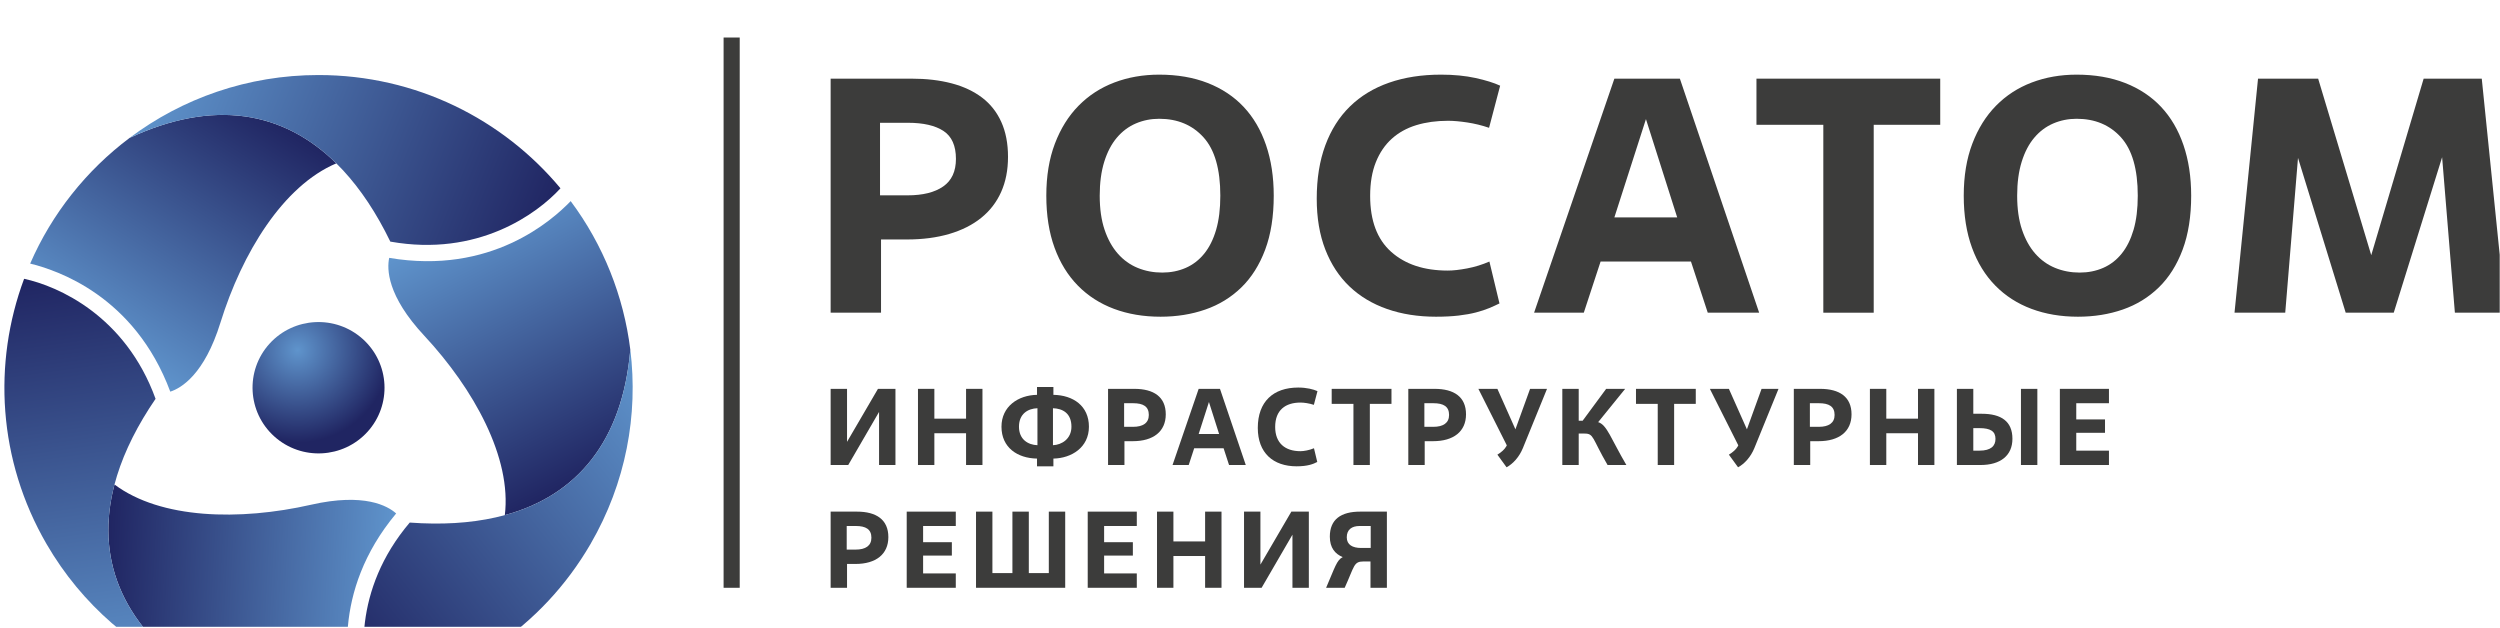
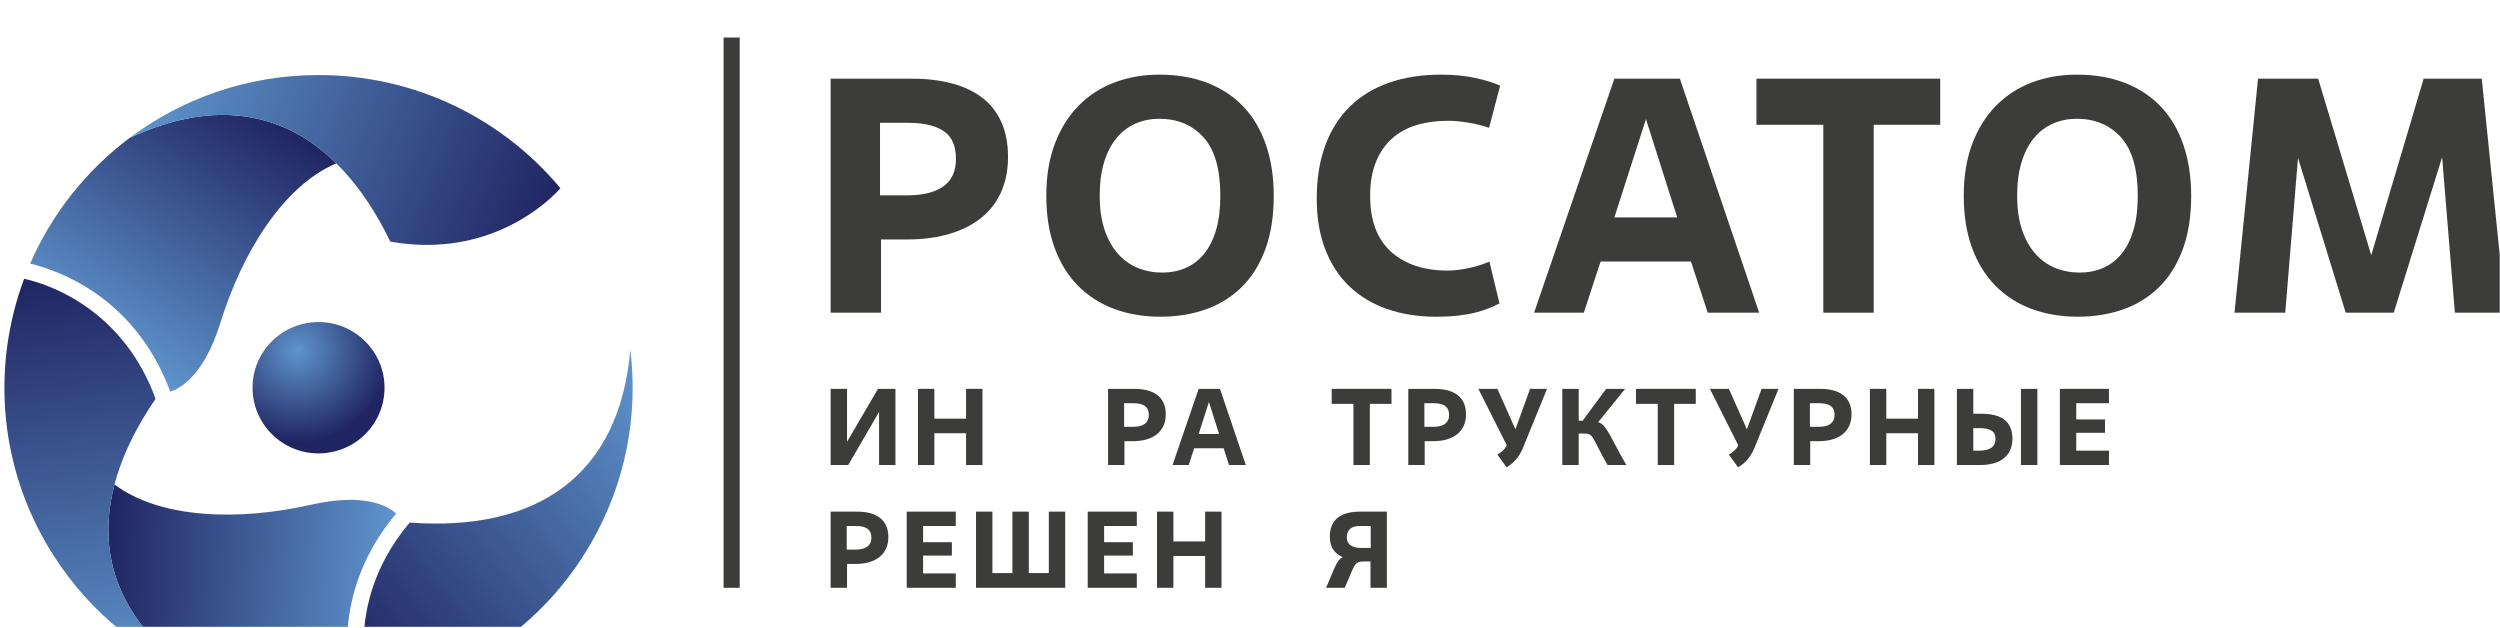
<svg xmlns="http://www.w3.org/2000/svg" width="366" height="92" viewBox="0 0 366 92" fill="none">
  <g clip-path="url(#clip0_2389_1878)">
    <path d="M131.095 68.077H128.695V60.305L124.182 68.077H121.605V56.928H124.006V64.684L128.534 56.928H131.095V68.077Z" fill="#3C3C3B" />
    <path d="M143.832 68.077H141.432V63.426H136.791V68.077H134.391V56.928H136.791V61.292H141.432V56.928H143.832V68.077Z" fill="#3C3C3B" />
-     <path d="M154.218 68.268H151.818V67.137C148.954 67.089 146.617 65.528 146.617 62.47C146.617 59.508 149.05 57.852 151.818 57.804V56.657H154.218V57.804C157.115 57.852 159.419 59.428 159.419 62.47C159.419 65.512 156.859 67.089 154.218 67.137V68.268ZM149.178 62.47C149.178 64.334 150.506 65.13 151.882 65.178V59.763C150.474 59.811 149.178 60.591 149.178 62.47ZM154.154 65.178C155.434 65.13 156.859 64.254 156.859 62.47C156.859 60.511 155.595 59.811 154.154 59.763V65.178Z" fill="#3C3C3B" />
    <path d="M164.619 68.077H162.219V56.928H166.075C168.891 56.928 170.668 58.091 170.668 60.655C170.668 63.171 168.844 64.589 165.851 64.589H164.619V68.077ZM164.571 62.487H165.883C167.324 62.487 168.187 61.929 168.187 60.751C168.187 59.508 167.371 59.031 165.899 59.031H164.571V62.487Z" fill="#3C3C3B" />
    <path d="M179.133 65.624H174.829L174.028 68.077H171.66L175.485 56.928H178.605L182.382 68.077H179.933L179.133 65.624ZM175.485 63.538H178.477L176.989 58.855L175.485 63.538Z" fill="#3C3C3B" />
-     <path d="M192.846 67.631C192.27 67.933 191.454 68.268 189.821 68.268C186.397 68.268 184.141 66.309 184.141 62.646C184.141 58.807 186.397 56.737 190.061 56.737C191.278 56.737 192.286 56.992 192.878 57.263L192.35 59.269C191.677 59.046 190.909 58.935 190.397 58.935C188.189 58.935 186.685 60.034 186.685 62.502C186.685 64.859 188.125 66.054 190.381 66.054C190.894 66.054 191.677 65.911 192.366 65.624L192.846 67.631Z" fill="#3C3C3B" />
    <path d="M200.544 68.077H198.144V59.126H194.959V56.928H203.712V59.126H200.544L200.544 68.077Z" fill="#3C3C3B" />
    <path d="M208.576 68.077H206.176V56.928H210.032C212.849 56.928 214.625 58.091 214.625 60.655C214.625 63.171 212.801 64.589 209.808 64.589H208.576V68.077ZM208.528 62.487H209.84C211.28 62.487 212.145 61.929 212.145 60.751C212.145 59.508 211.328 59.031 209.856 59.031H208.528V62.487Z" fill="#3C3C3B" />
    <path d="M219.218 66.564C219.794 66.213 220.274 65.799 220.546 65.306L220.594 65.194L216.434 56.928H219.218L221.858 62.853L224.003 56.928H226.483L222.947 65.608C222.419 66.898 221.506 67.902 220.562 68.411L219.218 66.564Z" fill="#3C3C3B" />
    <path d="M231.123 61.595H231.699L235.14 56.928H237.924L233.971 61.802C235.268 62.2 235.828 64.207 238.1 68.077H235.348C233.059 64.143 233.363 63.474 231.987 63.474H231.123V68.077H228.723V56.928H231.123V61.595Z" fill="#3C3C3B" />
    <path d="M245.093 68.077H242.692V59.126H239.508V56.928H248.261V59.126H245.093V68.077Z" fill="#3C3C3B" />
    <path d="M253.109 66.564C253.685 66.213 254.165 65.799 254.437 65.306L254.485 65.194L250.324 56.928H253.109L255.749 62.853L257.893 56.928H260.374L256.837 65.608C256.309 66.898 255.397 67.902 254.453 68.411L253.109 66.564Z" fill="#3C3C3B" />
    <path d="M265.016 68.077H262.615V56.928H266.472C269.288 56.928 271.064 58.091 271.064 60.655C271.064 63.171 269.24 64.589 266.248 64.589H265.016V68.077ZM264.967 62.487H266.28C267.72 62.487 268.584 61.929 268.584 60.751C268.584 59.508 267.768 59.031 266.296 59.031H264.967V62.487Z" fill="#3C3C3B" />
    <path d="M283.195 68.077H280.795V63.426H276.154V68.077H273.754V56.928H276.154V61.292H280.795V56.928H283.195V68.077Z" fill="#3C3C3B" />
    <path d="M286.49 68.077V56.928H288.891V60.575H290.123C292.987 60.575 294.619 61.69 294.619 64.239C294.619 66.675 292.891 68.077 289.947 68.077H286.49ZM288.891 65.975H289.787C291.467 65.975 292.139 65.29 292.139 64.254C292.139 63.14 291.403 62.678 289.787 62.678H288.891V65.975ZM298.268 68.077H295.867V56.928H298.268V68.077Z" fill="#3C3C3B" />
    <path d="M308.75 68.077H301.564V56.928H308.75V59.031H303.965V61.404H308.173V63.362H303.965V65.975H308.75V68.077Z" fill="#3C3C3B" />
    <path d="M128.983 45.779H121.605V11.515H133.458C135.622 11.515 137.572 11.743 139.311 12.2C141.048 12.657 142.532 13.35 143.761 14.28C144.991 15.21 145.933 16.402 146.589 17.854C147.245 19.306 147.573 21.011 147.573 22.969C147.573 24.895 147.237 26.607 146.565 28.109C145.893 29.61 144.918 30.874 143.638 31.902C142.359 32.929 140.802 33.712 138.966 34.252C137.13 34.79 135.064 35.059 132.77 35.059H128.983V45.779ZM128.835 28.598H132.868C135.097 28.598 136.835 28.166 138.081 27.3C139.327 26.437 139.95 25.09 139.95 23.262C139.95 21.337 139.343 19.975 138.13 19.175C136.917 18.376 135.179 17.976 132.917 17.976H128.835V28.598Z" fill="#3C3C3B" />
    <path d="M169.901 46.367C167.409 46.367 165.138 45.982 163.089 45.216C161.04 44.45 159.278 43.316 157.802 41.814C156.327 40.314 155.187 38.462 154.384 36.258C153.581 34.056 153.18 31.519 153.18 28.647C153.18 25.776 153.597 23.238 154.434 21.036C155.269 18.833 156.425 16.982 157.901 15.48C159.376 13.979 161.122 12.845 163.139 12.078C165.155 11.312 167.343 10.928 169.704 10.928C172.36 10.928 174.728 11.336 176.811 12.152C178.892 12.968 180.647 14.134 182.073 15.651C183.5 17.169 184.589 19.029 185.344 21.232C186.098 23.434 186.475 25.906 186.475 28.647C186.475 31.682 186.057 34.317 185.221 36.553C184.385 38.788 183.22 40.632 181.729 42.084C180.237 43.535 178.483 44.613 176.467 45.314C174.45 46.016 172.262 46.367 169.901 46.367ZM170.147 39.905C171.392 39.905 172.54 39.677 173.589 39.22C174.638 38.763 175.54 38.07 176.295 37.139C177.048 36.21 177.63 35.044 178.041 33.64C178.45 32.237 178.655 30.573 178.655 28.647C178.655 24.764 177.835 21.917 176.196 20.106C174.556 18.295 172.393 17.389 169.704 17.389C168.491 17.389 167.351 17.618 166.286 18.074C165.22 18.532 164.294 19.225 163.508 20.155C162.721 21.084 162.106 22.26 161.663 23.679C161.221 25.098 160.999 26.755 160.999 28.647C160.999 30.573 161.237 32.237 161.712 33.64C162.187 35.044 162.835 36.21 163.655 37.139C164.474 38.07 165.442 38.763 166.556 39.22C167.671 39.677 168.868 39.905 170.147 39.905Z" fill="#3C3C3B" />
    <path d="M219.524 44.422C219.064 44.65 218.565 44.876 218.024 45.103C217.483 45.33 216.843 45.54 216.106 45.735C215.369 45.929 214.515 46.083 213.549 46.197C212.582 46.309 211.475 46.367 210.229 46.367C207.605 46.367 205.22 45.99 203.073 45.241C200.926 44.49 199.09 43.389 197.565 41.936C196.04 40.485 194.861 38.681 194.024 36.528C193.188 34.374 192.77 31.895 192.77 29.088C192.77 26.151 193.188 23.549 194.024 21.281C194.861 19.013 196.065 17.112 197.639 15.578C199.213 14.044 201.123 12.886 203.368 12.103C205.614 11.319 208.147 10.928 210.968 10.928C212.836 10.928 214.515 11.092 216.008 11.417C217.5 11.744 218.705 12.119 219.623 12.543L217.999 18.71C216.949 18.352 215.884 18.091 214.803 17.927C213.721 17.765 212.787 17.683 211.999 17.683C210.294 17.683 208.745 17.895 207.353 18.32C205.959 18.746 204.761 19.408 203.762 20.307C202.761 21.207 201.983 22.352 201.425 23.741C200.868 25.132 200.59 26.775 200.59 28.672C200.59 32.302 201.613 35.033 203.664 36.865C205.712 38.696 208.475 39.612 211.95 39.612C212.738 39.612 213.687 39.506 214.803 39.293C215.918 39.082 216.999 38.747 218.049 38.29L219.524 44.422Z" fill="#3C3C3B" />
    <path d="M247.557 38.29H234.327L231.868 45.779H224.59L236.344 11.515H245.934L257.541 45.779H250.016L247.557 38.29ZM236.344 31.828H245.541L240.967 17.438L236.344 31.828Z" fill="#3C3C3B" />
    <path d="M274.311 45.779H266.934V18.27H257.146V11.515H284.049V18.27H274.311V45.779Z" fill="#3C3C3B" />
    <path d="M304.214 46.367C301.723 46.367 299.452 45.982 297.403 45.216C295.353 44.45 293.591 43.316 292.116 41.814C290.64 40.314 289.501 38.462 288.698 36.258C287.894 34.056 287.492 31.519 287.492 28.647C287.492 25.776 287.91 23.238 288.747 21.036C289.583 18.833 290.739 16.982 292.214 15.48C293.689 13.979 295.436 12.845 297.451 12.078C299.469 11.312 301.657 10.928 304.017 10.928C306.673 10.928 309.041 11.336 311.124 12.152C313.206 12.968 314.961 14.134 316.387 15.651C317.813 17.169 318.902 19.029 319.657 21.232C320.411 23.434 320.788 25.906 320.788 28.647C320.788 31.682 320.37 34.317 319.535 36.552C318.698 38.788 317.534 40.632 316.042 42.084C314.549 43.535 312.796 44.613 310.78 45.314C308.763 46.016 306.575 46.367 304.214 46.367ZM304.461 39.905C305.706 39.905 306.853 39.677 307.903 39.22C308.952 38.763 309.853 38.07 310.607 37.139C311.361 36.21 311.942 35.044 312.354 33.64C312.764 32.237 312.969 30.573 312.969 28.647C312.969 24.764 312.149 21.917 310.509 20.105C308.87 18.295 306.705 17.389 304.017 17.389C302.805 17.389 301.664 17.618 300.599 18.074C299.534 18.532 298.607 19.224 297.821 20.155C297.033 21.084 296.418 22.259 295.976 23.679C295.533 25.098 295.313 26.755 295.313 28.647C295.313 30.573 295.55 32.237 296.025 33.64C296.501 35.044 297.149 36.21 297.968 37.139C298.787 38.07 299.754 38.763 300.87 39.22C301.983 39.677 303.181 39.905 304.461 39.905Z" fill="#3C3C3B" />
    <path d="M366.822 45.779H359.395L357.526 23.017L350.444 45.779H343.411L336.427 23.116L334.559 45.779H327.133L330.575 11.515H339.378L347.149 37.359L354.822 11.515H363.33L366.822 45.779Z" fill="#3C3C3B" />
    <path d="M53.811 63.207C50.234 67.149 44.127 67.46 40.166 63.903C36.203 60.346 35.886 54.264 39.455 50.321C43.03 46.378 49.142 46.071 53.103 49.628C57.064 53.185 57.38 59.264 53.811 63.207Z" fill="url(#paint0_radial_2389_1878)" />
    <path d="M18.973 20.19C12.652 24.935 7.601 31.266 4.416 38.59C8.238 39.527 19.679 43.233 24.929 57.339C26.508 56.827 29.911 54.853 32.273 47.231C35.439 37.026 41.446 27.211 49.236 23.915C41.468 16.266 31.233 14.465 18.973 20.19Z" fill="url(#paint1_linear_2389_1878)" />
    <path d="M82.051 27.569C82.052 27.568 82.053 27.567 82.053 27.566C73.619 17.437 60.884 10.985 46.634 10.985C36.25 10.985 26.67 14.412 18.973 20.19C35.992 12.242 49.11 18.799 57.142 35.371C69.937 37.655 78.627 31.319 82.051 27.569Z" fill="url(#paint2_linear_2389_1878)" />
    <path d="M28.652 98.88C35.941 101.956 43.975 103.145 51.94 102.228C50.844 98.465 48.348 86.749 57.997 75.171C56.762 74.066 53.342 72.119 45.53 73.895C35.068 76.268 23.524 75.997 16.762 70.93C13.991 81.451 17.541 91.174 28.652 98.88Z" fill="url(#paint3_linear_2389_1878)" />
    <path d="M3.532 40.816C3.531 40.816 3.53 40.816 3.529 40.816C-1.067 53.151 -0.312 67.355 6.812 79.638C12.005 88.589 19.776 95.134 28.652 98.88C13.227 88.183 12.373 73.597 22.775 58.387C18.365 46.216 8.507 41.893 3.532 40.816Z" fill="url(#paint4_linear_2389_1878)" />
-     <path d="M92.278 51.192C91.31 43.37 88.327 35.85 83.548 29.444C80.821 32.269 71.876 40.279 56.978 37.751C56.634 39.368 56.65 43.289 62.101 49.135C69.397 56.967 74.933 67.053 73.905 75.416C84.445 72.544 91.13 64.622 92.278 51.192Z" fill="url(#paint5_linear_2389_1878)" />
    <path d="M54.318 101.876C54.319 101.877 54.319 101.879 54.319 101.88C67.349 99.674 79.331 91.921 86.455 79.638C91.647 70.687 93.456 60.716 92.278 51.191C90.683 69.837 78.419 77.865 59.984 76.504C51.6 86.391 52.768 97.05 54.318 101.876Z" fill="url(#paint6_linear_2389_1878)" />
    <path d="M108.294 5.493H105.934V86.052H108.294V5.493Z" fill="#3C3C3B" />
    <path d="M124.006 86.051H121.605V74.902H125.462C128.278 74.902 130.055 76.065 130.055 78.629C130.055 81.146 128.23 82.563 125.238 82.563H124.006V86.051ZM123.958 80.461H125.27C126.71 80.461 127.574 79.903 127.574 78.725C127.574 77.482 126.758 77.005 125.286 77.005H123.958V80.461Z" fill="#3C3C3B" />
    <path d="M139.927 86.051H132.742V74.902H139.927V77.005H135.143V79.378H139.351V81.337H135.143V83.949H139.927V86.051Z" fill="#3C3C3B" />
    <path d="M155.946 86.051H142.889V74.902H145.289V83.901H148.218V74.902H150.618V83.901H153.546V74.902H155.946V86.051Z" fill="#3C3C3B" />
    <path d="M166.427 86.051H159.242V74.902H166.427V77.005H161.643V79.378H165.851V81.337H161.643V83.949H166.427V86.051Z" fill="#3C3C3B" />
    <path d="M178.828 86.051H176.428V81.4H171.787V86.051H169.387V74.902H171.787V79.266H176.428V74.902H178.828V86.051Z" fill="#3C3C3B" />
-     <path d="M191.614 86.051H189.214V78.279L184.701 86.051H182.125V74.902H184.525V82.659L189.054 74.902H191.614V86.051Z" fill="#3C3C3B" />
    <path d="M194.687 78.566C194.687 76.033 196.319 74.902 199.135 74.902H203.04V86.051H200.639V82.197H199.631C198.159 82.197 198.319 82.85 196.863 86.051H194.143C195.439 83.057 195.695 81.99 196.575 81.56C195.455 81.098 194.687 80.19 194.687 78.566ZM200.671 80.222V77.005H199.055C197.903 77.005 197.167 77.53 197.167 78.661C197.167 79.76 198.015 80.222 199.279 80.222L200.671 80.222Z" fill="#3C3C3B" />
  </g>
  <defs>
    <radialGradient id="paint0_radial_2389_1878" cx="0" cy="0" r="1" gradientUnits="userSpaceOnUse" gradientTransform="translate(43.563 51.275) rotate(-0.063) scale(13.598 13.534)">
      <stop stop-color="#5F94CC" />
      <stop offset="1" stop-color="#202562" />
    </radialGradient>
    <linearGradient id="paint1_linear_2389_1878" x1="14.022" y1="50.29" x2="36.736" y2="15.147" gradientUnits="userSpaceOnUse">
      <stop stop-color="#5F94CC" />
      <stop offset="1" stop-color="#202562" />
    </linearGradient>
    <linearGradient id="paint2_linear_2389_1878" x1="23.149" y1="9.902" x2="79.876" y2="32.93" gradientUnits="userSpaceOnUse">
      <stop stop-color="#5F94CC" />
      <stop offset="1" stop-color="#202562" />
    </linearGradient>
    <linearGradient id="paint3_linear_2389_1878" x1="57.316" y1="88.096" x2="15.393" y2="85.889" gradientUnits="userSpaceOnUse">
      <stop stop-color="#5F94CC" />
      <stop offset="1" stop-color="#202562" />
    </linearGradient>
    <linearGradient id="paint4_linear_2389_1878" x1="17.612" y1="100.424" x2="9.164" y2="40.028" gradientUnits="userSpaceOnUse">
      <stop stop-color="#5F94CC" />
      <stop offset="1" stop-color="#202562" />
    </linearGradient>
    <linearGradient id="paint5_linear_2389_1878" x1="68.564" y1="31.876" x2="87.481" y2="69.179" gradientUnits="userSpaceOnUse">
      <stop stop-color="#5F94CC" />
      <stop offset="1" stop-color="#202562" />
    </linearGradient>
    <linearGradient id="paint6_linear_2389_1878" x1="99.142" y1="59.936" x2="51.037" y2="97.698" gradientUnits="userSpaceOnUse">
      <stop stop-color="#5F94CC" />
      <stop offset="1" stop-color="#202562" />
    </linearGradient>
    <clipPath id="clip0_2389_1878">
      <rect width="365.312" height="91.761" fill="white" transform="translate(0.645)" />
    </clipPath>
  </defs>
</svg>